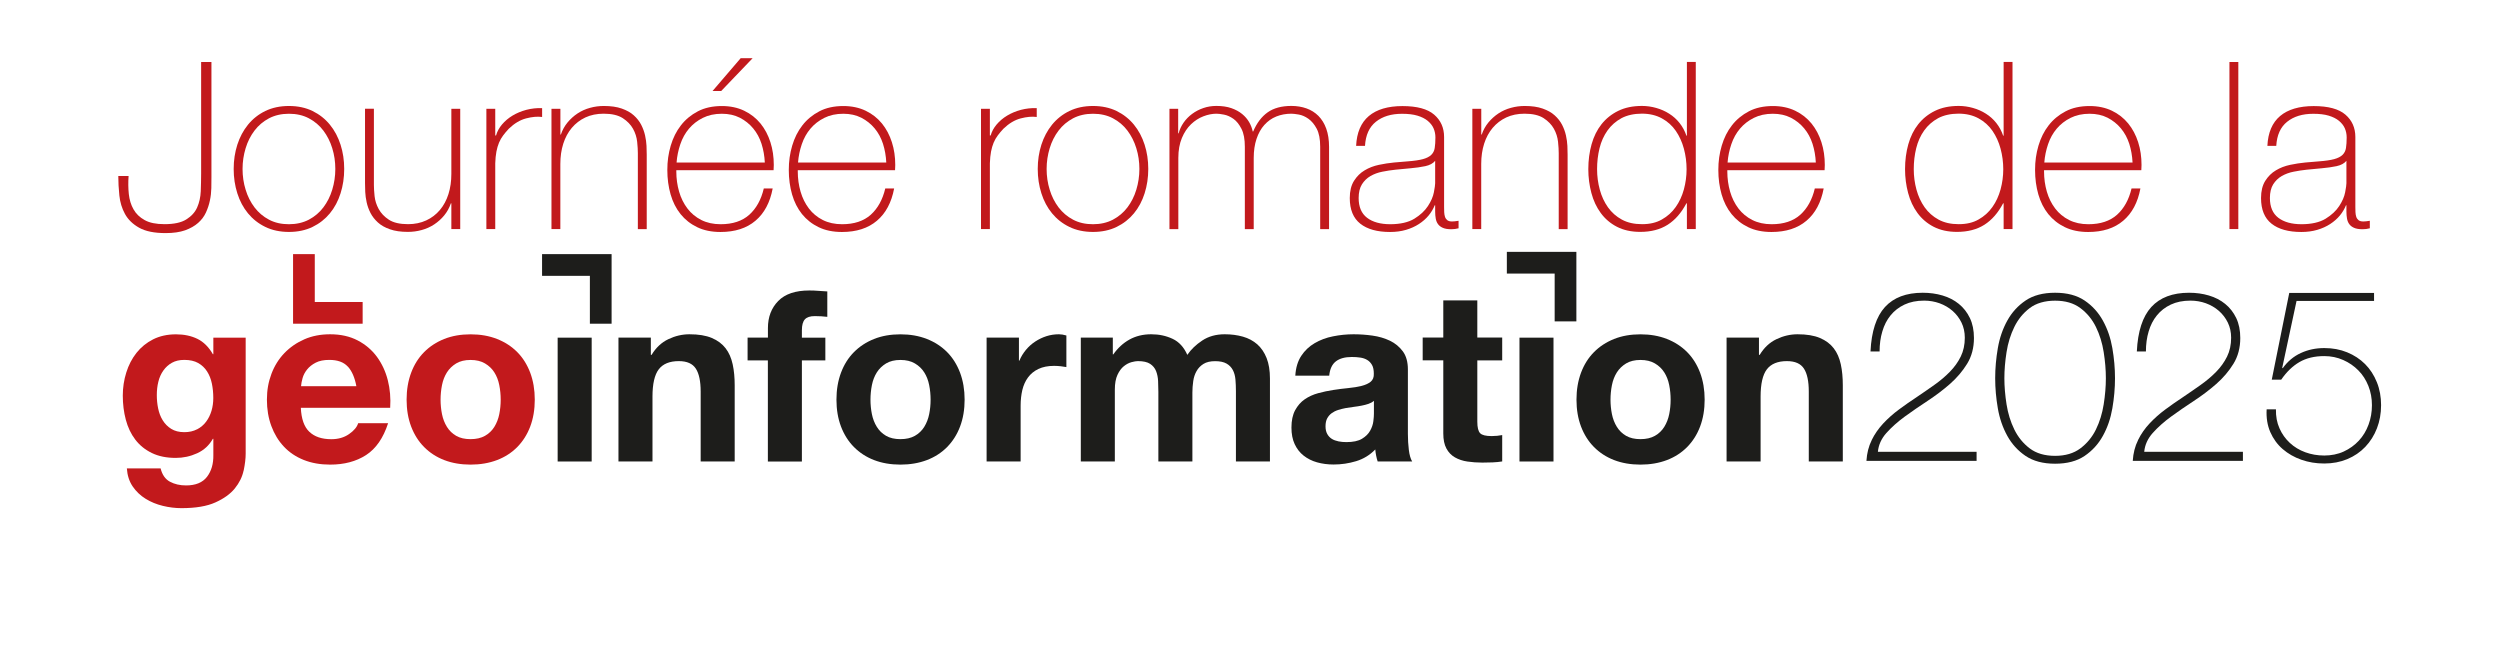
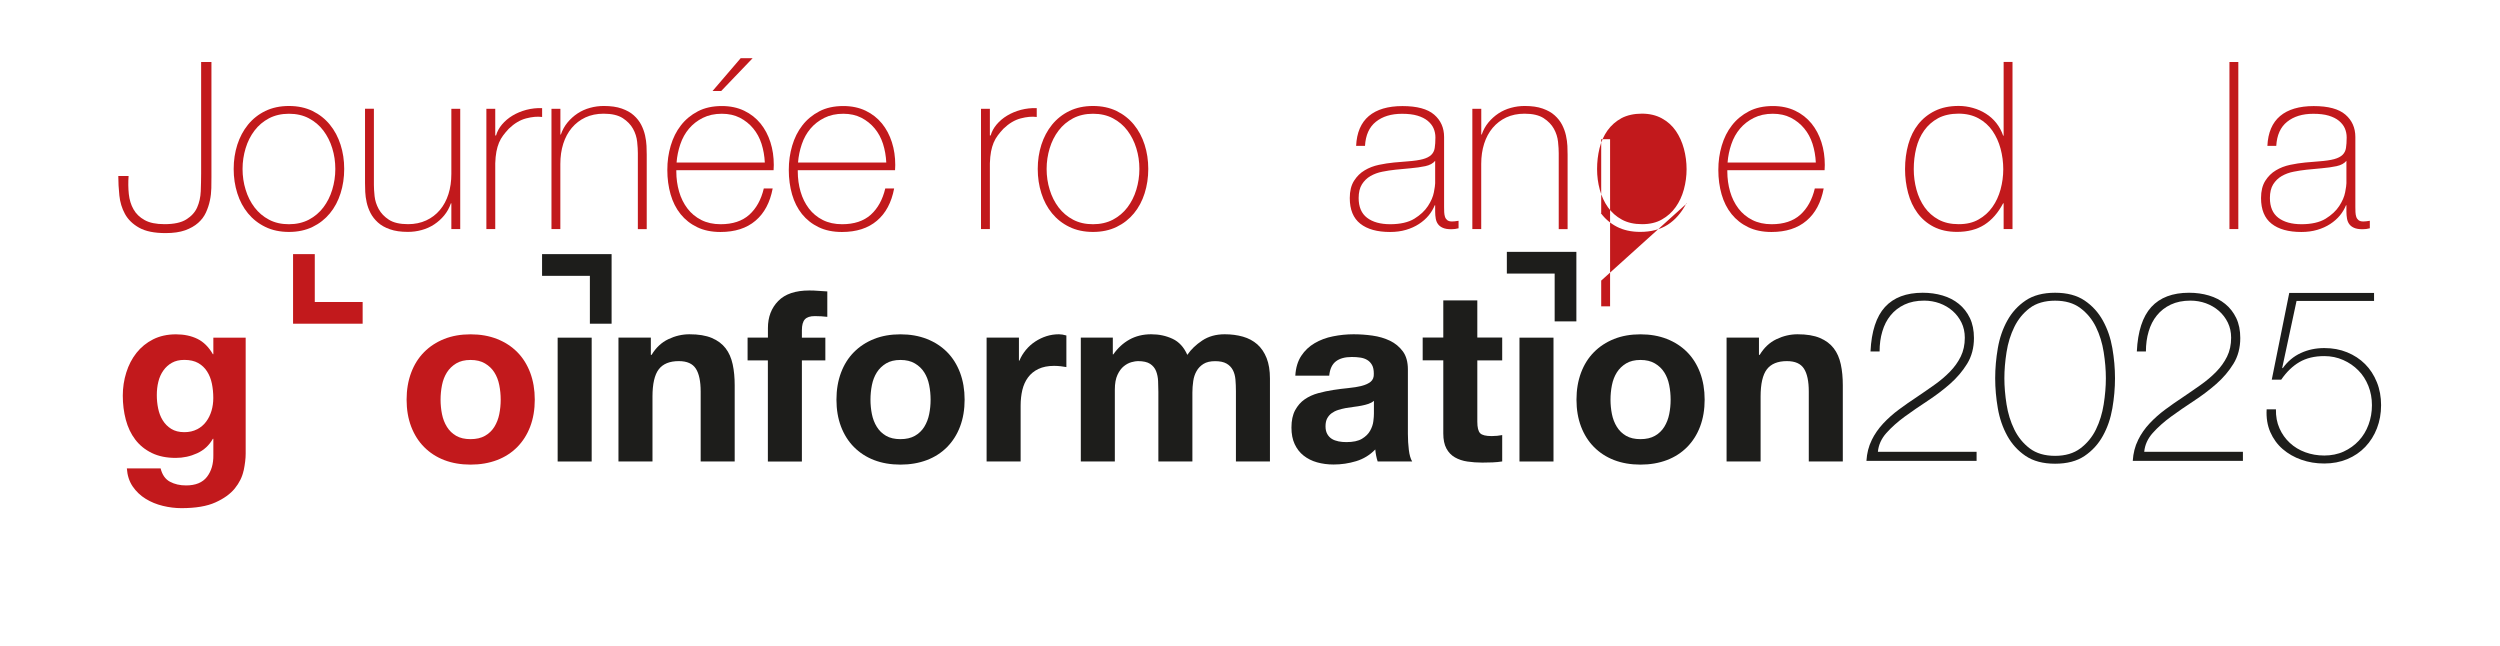
<svg xmlns="http://www.w3.org/2000/svg" viewBox="0 0 473.19 122.28">
  <defs>
    <style>.cls-1{fill:#c2191c;}.cls-1,.cls-2{stroke-width:0px;}.cls-2{fill:#1d1d1b;}</style>
  </defs>
  <g id="Textes_et_partenaires">
    <path class="cls-1" d="M31.11,42.43c1.8,0,3.18-.29,4.14-.89s1.65-1.34,2.06-2.26c.41-.92.64-1.94.69-3.08.04-1.14.07-2.25.07-3.35V11.73h1.95v21.8c0,.62,0,1.31-.02,2.08-.02.77-.1,1.54-.27,2.33-.16.78-.41,1.54-.75,2.28-.34.74-.83,1.4-1.48,1.97-.65.58-1.47,1.04-2.46,1.4-.99.35-2.22.53-3.7.53-2.13,0-3.8-.34-5.01-1.02-1.21-.68-2.1-1.55-2.68-2.61-.58-1.06-.93-2.23-1.06-3.5-.13-1.27-.2-2.5-.2-3.68h1.95c-.09,1.18-.07,2.32.04,3.41.12,1.09.41,2.06.89,2.9.47.84,1.17,1.52,2.11,2.04.93.52,2.18.77,3.74.77Z" />
    <path class="cls-1" d="M44.23,31.98c0-1.62.23-3.15.69-4.59.46-1.43,1.13-2.69,2.02-3.79.89-1.09,1.98-1.96,3.28-2.59,1.3-.63,2.79-.95,4.47-.95s3.17.32,4.47.95c1.3.64,2.39,1.5,3.28,2.59.89,1.09,1.56,2.36,2.02,3.79.46,1.43.69,2.96.69,4.59s-.23,3.16-.69,4.61c-.46,1.45-1.13,2.71-2.02,3.79-.89,1.08-1.98,1.94-3.28,2.57s-2.79.95-4.47.95-3.18-.32-4.47-.95c-1.3-.63-2.39-1.49-3.28-2.57-.89-1.08-1.56-2.34-2.02-3.79-.46-1.45-.69-2.98-.69-4.61ZM45.91,31.98c0,1.36.19,2.67.58,3.92.38,1.26.94,2.37,1.68,3.35.74.97,1.65,1.75,2.75,2.33,1.09.58,2.35.86,3.77.86s2.67-.29,3.77-.86c1.09-.58,2.01-1.35,2.75-2.33s1.3-2.09,1.68-3.35c.38-1.25.58-2.56.58-3.92s-.19-2.67-.58-3.92c-.38-1.25-.95-2.37-1.68-3.34-.74-.98-1.65-1.75-2.75-2.33-1.09-.58-2.35-.86-3.77-.86s-2.67.29-3.77.86c-1.09.58-2.01,1.35-2.75,2.33-.74.97-1.3,2.09-1.68,3.34-.38,1.26-.58,2.56-.58,3.92Z" />
    <path class="cls-1" d="M87.11,43.36h-1.68v-4.87h-.09c-.29.86-.72,1.62-1.26,2.28s-1.18,1.23-1.9,1.71c-.72.47-1.51.83-2.37,1.06-.86.24-1.73.35-2.61.35-1.33,0-2.46-.16-3.39-.49-.93-.32-1.69-.75-2.28-1.29s-1.06-1.13-1.4-1.79c-.34-.66-.58-1.34-.73-2.02-.15-.68-.24-1.34-.27-1.97-.03-.63-.04-1.19-.04-1.66v-14.09h1.68v14.4c0,.59.04,1.31.13,2.15s.35,1.65.78,2.44c.43.78,1.07,1.46,1.93,2.02.86.56,2.07.84,3.63.84,1.27,0,2.41-.24,3.43-.71,1.02-.47,1.88-1.13,2.59-1.97s1.25-1.85,1.62-3.01c.37-1.17.55-2.44.55-3.83v-12.32h1.68v22.77Z" />
    <path class="cls-1" d="M93.76,25.64h.13c.21-.74.58-1.43,1.13-2.08.55-.65,1.21-1.21,1.99-1.68.78-.47,1.65-.83,2.61-1.09.96-.25,1.96-.36,2.99-.33v1.68c-.89-.12-1.9-.03-3.04.27-1.14.3-2.22.95-3.26,1.95-.41.44-.78.87-1.08,1.28-.31.41-.57.87-.78,1.37-.21.5-.37,1.06-.49,1.68-.12.62-.19,1.36-.22,2.22v12.45h-1.68v-22.77h1.68v5.05Z" />
    <path class="cls-1" d="M104.39,20.59h1.68v4.87h.09c.29-.86.72-1.62,1.26-2.28.55-.66,1.18-1.23,1.9-1.71.72-.47,1.51-.83,2.37-1.06.86-.24,1.73-.35,2.61-.35,1.33,0,2.46.16,3.39.49.93.33,1.69.75,2.28,1.29.59.53,1.06,1.13,1.4,1.79.34.67.58,1.34.73,2.02.15.68.24,1.34.27,1.97.03.64.04,1.19.04,1.66v14.09h-1.68v-14.4c0-.56-.04-1.27-.13-2.13-.09-.86-.35-1.68-.78-2.46-.43-.78-1.08-1.45-1.95-2.02-.87-.56-2.08-.84-3.61-.84-1.3,0-2.45.24-3.46.71-1,.47-1.86,1.13-2.57,1.97s-1.25,1.85-1.62,3.01c-.37,1.17-.55,2.44-.55,3.83v12.32h-1.68v-22.77Z" />
    <path class="cls-1" d="M128.01,32.2v.27c0,1.33.18,2.6.53,3.81.35,1.21.88,2.27,1.58,3.19.7.92,1.57,1.64,2.62,2.17,1.05.53,2.27.8,3.66.8,2.28,0,4.09-.6,5.42-1.79,1.33-1.2,2.25-2.86,2.75-4.98h1.68c-.5,2.66-1.59,4.7-3.26,6.11-1.67,1.42-3.88,2.13-6.62,2.13-1.68,0-3.15-.3-4.41-.91-1.25-.6-2.3-1.43-3.15-2.48-.84-1.05-1.47-2.29-1.88-3.72-.41-1.43-.62-2.98-.62-4.63s.21-3.12.64-4.59c.43-1.46,1.07-2.75,1.93-3.85.86-1.11,1.93-1.99,3.21-2.66,1.28-.67,2.8-1,4.54-1,1.59,0,3,.3,4.23.89,1.23.59,2.25,1.4,3.08,2.41.83,1.02,1.45,2.2,1.88,3.54.43,1.34.64,2.78.64,4.32,0,.15,0,.32-.02.51-.01.19-.02.35-.02.47h-18.43ZM144.76,30.74c-.06-1.24-.27-2.41-.62-3.52-.36-1.11-.88-2.08-1.58-2.92s-1.54-1.51-2.53-2.02c-.99-.5-2.12-.75-3.4-.75-1.36,0-2.56.26-3.6.78-1.04.52-1.91,1.2-2.62,2.04s-1.26,1.82-1.64,2.95c-.38,1.12-.62,2.27-.71,3.46h16.7ZM140.19,11.02h2.26l-5.94,6.2h-1.64l5.32-6.2Z" />
    <path class="cls-1" d="M151,32.2v.27c0,1.33.18,2.6.53,3.81.35,1.21.88,2.27,1.58,3.19.7.92,1.57,1.64,2.62,2.17,1.05.53,2.27.8,3.66.8,2.28,0,4.09-.6,5.42-1.79,1.33-1.2,2.25-2.86,2.75-4.98h1.68c-.5,2.66-1.59,4.7-3.26,6.11-1.67,1.42-3.88,2.13-6.62,2.13-1.68,0-3.15-.3-4.41-.91-1.25-.6-2.3-1.43-3.15-2.48-.84-1.05-1.47-2.29-1.88-3.72-.41-1.43-.62-2.98-.62-4.63s.21-3.12.64-4.59c.43-1.46,1.07-2.75,1.93-3.85.86-1.11,1.93-1.99,3.21-2.66,1.28-.67,2.8-1,4.54-1,1.59,0,3,.3,4.23.89,1.23.59,2.25,1.4,3.08,2.41.83,1.02,1.45,2.2,1.88,3.54.43,1.34.64,2.78.64,4.32,0,.15,0,.32-.02.51-.01.19-.02.35-.02.47h-18.43ZM167.75,30.74c-.06-1.24-.27-2.41-.62-3.52-.36-1.11-.88-2.08-1.58-2.92s-1.54-1.51-2.53-2.02c-.99-.5-2.12-.75-3.4-.75-1.36,0-2.56.26-3.6.78-1.04.52-1.91,1.2-2.62,2.04s-1.26,1.82-1.64,2.95c-.38,1.12-.62,2.27-.71,3.46h16.7Z" />
    <path class="cls-1" d="M187.38,25.64h.13c.21-.74.58-1.43,1.13-2.08.55-.65,1.21-1.21,1.99-1.68.78-.47,1.65-.83,2.61-1.09.96-.25,1.96-.36,2.99-.33v1.68c-.89-.12-1.9-.03-3.04.27-1.14.3-2.22.95-3.26,1.95-.41.44-.78.87-1.08,1.28-.31.41-.57.87-.78,1.37-.21.5-.37,1.06-.49,1.68-.12.62-.19,1.36-.22,2.22v12.45h-1.68v-22.77h1.68v5.05Z" />
    <path class="cls-1" d="M196.42,31.98c0-1.62.23-3.15.69-4.59.46-1.43,1.13-2.69,2.02-3.79.89-1.09,1.98-1.96,3.28-2.59,1.3-.63,2.79-.95,4.47-.95s3.17.32,4.47.95c1.3.64,2.39,1.5,3.28,2.59.89,1.09,1.56,2.36,2.02,3.79.46,1.43.69,2.96.69,4.59s-.23,3.16-.69,4.61c-.46,1.45-1.13,2.71-2.02,3.79-.89,1.08-1.98,1.94-3.28,2.57s-2.79.95-4.47.95-3.18-.32-4.47-.95c-1.3-.63-2.39-1.49-3.28-2.57-.89-1.08-1.56-2.34-2.02-3.79-.46-1.45-.69-2.98-.69-4.61ZM198.1,31.98c0,1.36.19,2.67.58,3.92.38,1.26.94,2.37,1.68,3.35.74.97,1.65,1.75,2.75,2.33,1.09.58,2.35.86,3.77.86s2.67-.29,3.77-.86c1.09-.58,2.01-1.35,2.75-2.33s1.3-2.09,1.68-3.35c.38-1.25.58-2.56.58-3.92s-.19-2.67-.58-3.92c-.38-1.25-.95-2.37-1.68-3.34-.74-.98-1.65-1.75-2.75-2.33-1.09-.58-2.35-.86-3.77-.86s-2.67.29-3.77.86c-1.09.58-2.01,1.35-2.75,2.33-.74.97-1.3,2.09-1.68,3.34-.38,1.26-.58,2.56-.58,3.92Z" />
-     <path class="cls-1" d="M221.32,20.59h1.68v4.65h.09c.18-.71.49-1.38.93-2.02.44-.63.98-1.19,1.62-1.66.63-.47,1.34-.84,2.13-1.11.78-.27,1.6-.4,2.46-.4,1.09,0,2.04.14,2.84.42.8.28,1.48.65,2.04,1.11.56.46,1,.98,1.33,1.55.33.58.55,1.16.67,1.75h.09c.68-1.6,1.59-2.8,2.73-3.61,1.14-.81,2.64-1.22,4.5-1.22,1.03,0,1.99.16,2.86.47s1.62.78,2.26,1.42c.63.64,1.13,1.44,1.48,2.42.35.97.53,2.13.53,3.46v15.55h-1.68v-15.6c0-1.45-.22-2.58-.66-3.41-.44-.83-.97-1.45-1.57-1.88-.61-.43-1.21-.69-1.82-.8-.61-.1-1.07-.16-1.4-.16-1.03,0-1.99.18-2.86.53s-1.62.89-2.26,1.6c-.64.71-1.13,1.59-1.48,2.64-.35,1.05-.53,2.25-.53,3.61v13.47h-1.68v-15.6c0-1.42-.21-2.55-.64-3.39-.43-.84-.93-1.47-1.51-1.88s-1.17-.68-1.77-.8c-.61-.12-1.09-.18-1.44-.18-.8,0-1.62.16-2.48.49-.86.33-1.64.83-2.35,1.51-.71.68-1.29,1.55-1.73,2.61-.44,1.06-.67,2.32-.67,3.77v13.47h-1.68v-22.77Z" />
    <path class="cls-1" d="M271.65,38.85h-.09c-.27.68-.65,1.32-1.15,1.93-.5.61-1.12,1.15-1.84,1.62-.72.47-1.54.84-2.46,1.11-.92.27-1.92.4-3.01.4-2.42,0-4.3-.52-5.63-1.57-1.33-1.05-1.99-2.67-1.99-4.85,0-1.33.27-2.42.8-3.26.53-.84,1.2-1.51,2.02-1.99.81-.49,1.71-.83,2.7-1.04.99-.21,1.94-.35,2.86-.44l2.61-.22c1.21-.09,2.16-.23,2.86-.42.69-.19,1.22-.46,1.57-.8.35-.34.58-.78.66-1.31s.13-1.2.13-1.99c0-.62-.12-1.2-.35-1.73s-.61-1-1.11-1.42c-.5-.41-1.15-.74-1.95-.98-.8-.24-1.77-.35-2.92-.35-2.04,0-3.68.5-4.94,1.51-1.26,1-1.94,2.53-2.06,4.56h-1.68c.12-2.51.92-4.39,2.41-5.65,1.49-1.25,3.61-1.88,6.36-1.88s4.75.54,6,1.62c1.25,1.08,1.88,2.49,1.88,4.23v13.25c0,.33,0,.65.02.97.01.33.07.62.15.89.09.27.24.48.44.64.21.16.5.24.89.24.29,0,.71-.04,1.24-.13v1.42c-.44.12-.9.18-1.37.18-.68,0-1.22-.09-1.62-.27-.4-.18-.7-.41-.91-.71-.21-.29-.35-.64-.42-1.04-.07-.4-.11-.83-.11-1.31v-1.2ZM271.65,30.43c-.41.5-1.04.84-1.88,1.02s-1.78.31-2.81.4l-2.84.27c-.83.09-1.65.21-2.48.38-.83.16-1.57.44-2.24.82-.66.38-1.2.91-1.62,1.57-.41.66-.62,1.53-.62,2.59,0,1.68.53,2.93,1.59,3.74,1.06.81,2.53,1.22,4.39,1.22s3.44-.35,4.56-1.04c1.12-.69,1.98-1.49,2.57-2.39.59-.9.97-1.77,1.13-2.61.16-.84.24-1.41.24-1.71v-4.25Z" />
    <path class="cls-1" d="M278.69,20.59h1.68v4.87h.09c.29-.86.72-1.62,1.26-2.28.55-.66,1.18-1.23,1.9-1.71.72-.47,1.51-.83,2.37-1.06.86-.24,1.73-.35,2.61-.35,1.33,0,2.46.16,3.39.49.93.33,1.69.75,2.28,1.29.59.53,1.06,1.13,1.4,1.79.34.67.58,1.34.73,2.02.15.68.24,1.34.27,1.97.03.64.04,1.19.04,1.66v14.09h-1.68v-14.4c0-.56-.04-1.27-.13-2.13-.09-.86-.35-1.68-.78-2.46-.43-.78-1.08-1.45-1.95-2.02-.87-.56-2.08-.84-3.61-.84-1.3,0-2.45.24-3.46.71-1,.47-1.86,1.13-2.57,1.97s-1.25,1.85-1.62,3.01c-.37,1.17-.55,2.44-.55,3.83v12.32h-1.68v-22.77Z" />
-     <path class="cls-1" d="M319.28,38.49h-.09c-.95,1.8-2.13,3.15-3.54,4.05-1.42.9-3.15,1.35-5.18,1.35-1.71,0-3.19-.33-4.43-.97s-2.26-1.52-3.06-2.61c-.8-1.09-1.39-2.35-1.77-3.79-.38-1.43-.58-2.93-.58-4.5,0-1.68.21-3.26.62-4.72.41-1.46,1.04-2.73,1.88-3.79.84-1.06,1.9-1.91,3.17-2.53,1.27-.62,2.76-.93,4.48-.93.92,0,1.82.13,2.7.38.89.25,1.71.61,2.46,1.09.75.47,1.41,1.06,1.97,1.77.56.71.99,1.51,1.29,2.39h.09v-13.96h1.68v31.63h-1.68v-4.87ZM310.82,42.43c1.45,0,2.7-.29,3.74-.89,1.05-.59,1.92-1.37,2.61-2.35.69-.97,1.21-2.09,1.55-3.34.34-1.26.51-2.53.51-3.83s-.17-2.62-.51-3.88c-.34-1.26-.85-2.38-1.53-3.37-.68-.99-1.56-1.78-2.64-2.37-1.08-.59-2.34-.89-3.79-.89s-2.79.29-3.86.86c-1.06.58-1.94,1.35-2.64,2.33-.69.97-1.2,2.1-1.51,3.37-.31,1.27-.46,2.58-.46,3.94s.17,2.62.51,3.88c.34,1.26.86,2.37,1.55,3.35.69.97,1.57,1.75,2.64,2.33s2.33.86,3.81.86Z" />
+     <path class="cls-1" d="M319.28,38.49h-.09c-.95,1.8-2.13,3.15-3.54,4.05-1.42.9-3.15,1.35-5.18,1.35-1.71,0-3.19-.33-4.43-.97s-2.26-1.52-3.06-2.61h.09v-13.96h1.68v31.63h-1.68v-4.87ZM310.82,42.43c1.45,0,2.7-.29,3.74-.89,1.05-.59,1.92-1.37,2.61-2.35.69-.97,1.21-2.09,1.55-3.34.34-1.26.51-2.53.51-3.83s-.17-2.62-.51-3.88c-.34-1.26-.85-2.38-1.53-3.37-.68-.99-1.56-1.78-2.64-2.37-1.08-.59-2.34-.89-3.79-.89s-2.79.29-3.86.86c-1.06.58-1.94,1.35-2.64,2.33-.69.97-1.2,2.1-1.51,3.37-.31,1.27-.46,2.58-.46,3.94s.17,2.62.51,3.88c.34,1.26.86,2.37,1.55,3.35.69.97,1.57,1.75,2.64,2.33s2.33.86,3.81.86Z" />
    <path class="cls-1" d="M326.94,32.2v.27c0,1.33.18,2.6.53,3.81.35,1.21.88,2.27,1.58,3.19.7.92,1.57,1.64,2.62,2.17,1.05.53,2.27.8,3.66.8,2.28,0,4.09-.6,5.42-1.79,1.33-1.2,2.25-2.86,2.75-4.98h1.68c-.5,2.66-1.59,4.7-3.26,6.11-1.67,1.42-3.88,2.13-6.62,2.13-1.68,0-3.15-.3-4.41-.91-1.25-.6-2.3-1.43-3.15-2.48-.84-1.05-1.47-2.29-1.88-3.72-.41-1.43-.62-2.98-.62-4.63s.21-3.12.64-4.59c.43-1.46,1.07-2.75,1.93-3.85.86-1.11,1.93-1.99,3.21-2.66,1.28-.67,2.8-1,4.54-1,1.59,0,3,.3,4.23.89,1.23.59,2.25,1.4,3.08,2.41.83,1.02,1.45,2.2,1.88,3.54.43,1.34.64,2.78.64,4.32,0,.15,0,.32-.02.51-.01.19-.02.35-.02.47h-18.43ZM343.69,30.74c-.06-1.24-.27-2.41-.62-3.52-.36-1.11-.88-2.08-1.58-2.92s-1.54-1.51-2.53-2.02c-.99-.5-2.12-.75-3.4-.75-1.36,0-2.56.26-3.6.78-1.04.52-1.91,1.2-2.62,2.04s-1.26,1.82-1.64,2.95c-.38,1.12-.62,2.27-.71,3.46h16.7Z" />
    <path class="cls-1" d="M379.23,38.49h-.09c-.95,1.8-2.13,3.15-3.54,4.05-1.42.9-3.15,1.35-5.18,1.35-1.71,0-3.19-.33-4.43-.97s-2.26-1.52-3.06-2.61c-.8-1.09-1.39-2.35-1.77-3.79-.38-1.43-.58-2.93-.58-4.5,0-1.68.21-3.26.62-4.72.41-1.46,1.04-2.73,1.88-3.79.84-1.06,1.9-1.91,3.17-2.53,1.27-.62,2.76-.93,4.48-.93.92,0,1.82.13,2.7.38.89.25,1.71.61,2.46,1.09.75.47,1.41,1.06,1.97,1.77.56.71.99,1.51,1.29,2.39h.09v-13.96h1.68v31.63h-1.68v-4.87ZM370.76,42.43c1.45,0,2.7-.29,3.74-.89,1.05-.59,1.92-1.37,2.61-2.35.69-.97,1.21-2.09,1.55-3.34.34-1.26.51-2.53.51-3.83s-.17-2.62-.51-3.88c-.34-1.26-.85-2.38-1.53-3.37-.68-.99-1.56-1.78-2.64-2.37-1.08-.59-2.34-.89-3.79-.89s-2.79.29-3.86.86c-1.06.58-1.94,1.35-2.64,2.33-.69.97-1.2,2.1-1.51,3.37-.31,1.27-.46,2.58-.46,3.94s.17,2.62.51,3.88c.34,1.26.86,2.37,1.55,3.35.69.97,1.57,1.75,2.64,2.33s2.33.86,3.81.86Z" />
-     <path class="cls-1" d="M386.89,32.2v.27c0,1.33.18,2.6.53,3.81.35,1.21.88,2.27,1.58,3.19.7.92,1.57,1.64,2.62,2.17,1.05.53,2.27.8,3.66.8,2.28,0,4.09-.6,5.42-1.79,1.33-1.2,2.25-2.86,2.75-4.98h1.68c-.5,2.66-1.59,4.7-3.26,6.11-1.67,1.42-3.88,2.13-6.62,2.13-1.68,0-3.15-.3-4.41-.91-1.25-.6-2.3-1.43-3.15-2.48-.84-1.05-1.47-2.29-1.88-3.72-.41-1.43-.62-2.98-.62-4.63s.21-3.12.64-4.59c.43-1.46,1.07-2.75,1.93-3.85.86-1.11,1.93-1.99,3.21-2.66,1.28-.67,2.8-1,4.54-1,1.59,0,3,.3,4.23.89,1.23.59,2.25,1.4,3.08,2.41.83,1.02,1.45,2.2,1.88,3.54.43,1.34.64,2.78.64,4.32,0,.15,0,.32-.02.51-.01.19-.02.35-.02.47h-18.43ZM403.64,30.74c-.06-1.24-.27-2.41-.62-3.52-.36-1.11-.88-2.08-1.58-2.92s-1.54-1.51-2.53-2.02c-.99-.5-2.12-.75-3.4-.75-1.36,0-2.56.26-3.6.78-1.04.52-1.91,1.2-2.62,2.04s-1.26,1.82-1.64,2.95c-.38,1.12-.62,2.27-.71,3.46h16.7Z" />
    <path class="cls-1" d="M423.66,11.73v31.63h-1.68V11.73h1.68Z" />
    <path class="cls-1" d="M444.13,38.85h-.09c-.27.68-.65,1.32-1.15,1.93-.5.61-1.12,1.15-1.84,1.62-.72.47-1.54.84-2.46,1.11-.92.27-1.92.4-3.01.4-2.42,0-4.3-.52-5.63-1.57-1.33-1.05-1.99-2.67-1.99-4.85,0-1.33.27-2.42.8-3.26.53-.84,1.2-1.51,2.02-1.99.81-.49,1.71-.83,2.7-1.04.99-.21,1.94-.35,2.86-.44l2.61-.22c1.21-.09,2.16-.23,2.86-.42.69-.19,1.22-.46,1.57-.8.35-.34.58-.78.66-1.31s.13-1.2.13-1.99c0-.62-.12-1.2-.35-1.73s-.61-1-1.11-1.42c-.5-.41-1.15-.74-1.95-.98-.8-.24-1.77-.35-2.92-.35-2.04,0-3.68.5-4.94,1.51-1.26,1-1.94,2.53-2.06,4.56h-1.68c.12-2.51.92-4.39,2.41-5.65,1.49-1.25,3.61-1.88,6.36-1.88s4.75.54,6,1.62c1.25,1.08,1.88,2.49,1.88,4.23v13.25c0,.33,0,.65.02.97.01.33.07.62.15.89.09.27.24.48.44.64.21.16.5.24.89.24.29,0,.71-.04,1.24-.13v1.42c-.44.12-.9.18-1.37.18-.68,0-1.22-.09-1.62-.27-.4-.18-.7-.41-.91-.71-.21-.29-.35-.64-.42-1.04-.07-.4-.11-.83-.11-1.31v-1.2ZM444.13,30.43c-.41.5-1.04.84-1.88,1.02s-1.78.31-2.81.4l-2.84.27c-.83.09-1.65.21-2.48.38-.83.16-1.57.44-2.24.82-.66.38-1.2.91-1.62,1.57-.41.66-.62,1.53-.62,2.59,0,1.68.53,2.93,1.59,3.74,1.06.81,2.53,1.22,4.39,1.22s3.44-.35,4.56-1.04c1.12-.69,1.98-1.49,2.57-2.39.59-.9.97-1.77,1.13-2.61.16-.84.24-1.41.24-1.71v-4.25Z" />
    <path class="cls-1" d="M46.11,89.06c-.26,1.21-.81,2.33-1.66,3.38s-2.07,1.93-3.67,2.65c-1.6.73-3.75,1.09-6.44,1.09-1.15,0-2.32-.14-3.51-.43-1.19-.29-2.28-.73-3.26-1.34-.98-.6-1.8-1.38-2.45-2.33-.65-.95-1.02-2.09-1.11-3.42h6.39c.3,1.21.89,2.05,1.77,2.52.88.47,1.89.7,3.04.7,1.81,0,3.13-.54,3.97-1.63.83-1.09,1.23-2.46,1.2-4.12v-3.08h-.09c-.7,1.24-1.68,2.15-2.97,2.74-1.29.59-2.64.88-4.06.88-1.75,0-3.26-.31-4.53-.93-1.27-.62-2.31-1.46-3.13-2.54-.82-1.07-1.41-2.33-1.79-3.76-.38-1.43-.57-2.95-.57-4.56,0-1.51.22-2.97.66-4.37.44-1.41,1.08-2.64,1.93-3.72.85-1.07,1.9-1.93,3.15-2.56,1.25-.63,2.7-.95,4.33-.95,1.54,0,2.89.29,4.06.86,1.16.57,2.14,1.54,2.92,2.9h.09v-3.13h6.12v21.94c0,.94-.13,2.01-.38,3.22ZM37.29,81.27c.7-.36,1.27-.85,1.72-1.45s.79-1.29,1.02-2.06.34-1.58.34-2.43c0-.97-.09-1.88-.27-2.74-.18-.86-.48-1.62-.91-2.29-.42-.66-.98-1.19-1.68-1.59-.7-.39-1.57-.59-2.63-.59-.91,0-1.68.18-2.33.54-.65.36-1.19.85-1.63,1.47-.44.62-.76,1.33-.95,2.13-.2.8-.29,1.64-.29,2.52s.08,1.69.25,2.52c.17.83.45,1.58.86,2.24.41.67.94,1.21,1.61,1.63.67.42,1.5.63,2.49.63.91,0,1.71-.18,2.4-.54Z" />
-     <path class="cls-1" d="M58.55,81.72c.97.94,2.36,1.41,4.17,1.41,1.3,0,2.42-.32,3.35-.97.94-.65,1.51-1.34,1.72-2.06h5.67c-.91,2.81-2.3,4.82-4.17,6.03-1.87,1.21-4.14,1.81-6.8,1.81-1.84,0-3.51-.29-4.99-.88-1.48-.59-2.74-1.43-3.76-2.52-1.03-1.09-1.82-2.39-2.38-3.9-.56-1.51-.84-3.17-.84-4.99s.29-3.38.86-4.9c.57-1.51,1.39-2.82,2.45-3.92,1.06-1.1,2.32-1.97,3.78-2.61s3.09-.95,4.87-.95c2,0,3.73.39,5.21,1.16s2.7,1.81,3.65,3.1c.95,1.3,1.64,2.78,2.06,4.44.42,1.66.57,3.4.45,5.21h-16.91c.09,2.09.62,3.6,1.59,4.53ZM65.83,69.39c-.77-.85-1.94-1.27-3.51-1.27-1.03,0-1.88.17-2.56.52s-1.22.78-1.63,1.29-.7,1.06-.86,1.63-.26,1.09-.29,1.54h10.47c-.3-1.63-.84-2.87-1.61-3.72Z" />
    <path class="cls-1" d="M77.82,70.55c.57-1.53,1.39-2.83,2.45-3.9,1.06-1.07,2.33-1.9,3.81-2.49,1.48-.59,3.14-.88,4.99-.88s3.51.29,5.01.88c1.5.59,2.77,1.42,3.83,2.49,1.06,1.07,1.87,2.37,2.45,3.9.57,1.53.86,3.23.86,5.1s-.29,3.57-.86,5.08c-.57,1.51-1.39,2.8-2.45,3.88-1.06,1.07-2.33,1.9-3.83,2.47-1.5.57-3.17.86-5.01.86s-3.51-.29-4.99-.86c-1.48-.57-2.75-1.4-3.81-2.47-1.06-1.07-1.87-2.36-2.45-3.88-.57-1.51-.86-3.2-.86-5.08s.29-3.57.86-5.1ZM83.66,78.39c.18.89.49,1.69.93,2.4.44.71,1.02,1.28,1.75,1.7.73.42,1.63.63,2.72.63s2-.21,2.74-.63c.74-.42,1.33-.99,1.77-1.7.44-.71.75-1.51.93-2.4.18-.89.27-1.8.27-2.74s-.09-1.86-.27-2.76c-.18-.91-.49-1.71-.93-2.4-.44-.7-1.03-1.26-1.77-1.7-.74-.44-1.66-.66-2.74-.66s-1.99.22-2.72.66c-.72.44-1.31,1-1.75,1.7-.44.7-.75,1.5-.93,2.4-.18.91-.27,1.83-.27,2.76s.09,1.85.27,2.74Z" />
    <path class="cls-2" d="M111.99,63.91v23.44h-6.44v-23.44h6.44Z" />
    <path class="cls-2" d="M123.19,63.91v3.26h.14c.82-1.36,1.87-2.35,3.17-2.97,1.3-.62,2.63-.93,3.99-.93,1.72,0,3.13.23,4.24.7s1.97,1.12,2.61,1.95,1.08,1.84,1.34,3.04c.26,1.19.38,2.52.38,3.97v14.42h-6.44v-13.24c0-1.93-.3-3.38-.91-4.33s-1.68-1.43-3.22-1.43c-1.75,0-3.02.52-3.81,1.56-.79,1.04-1.18,2.76-1.18,5.15v12.28h-6.44v-23.44h6.12Z" />
    <path class="cls-2" d="M141.5,68.21v-4.31h3.85v-1.81c0-2.08.65-3.79,1.95-5.12,1.3-1.33,3.26-1.99,5.89-1.99.57,0,1.15.02,1.72.07.57.05,1.13.08,1.68.11v4.81c-.76-.09-1.54-.14-2.36-.14-.88,0-1.5.2-1.88.61s-.57,1.1-.57,2.06v1.41h4.44v4.31h-4.44v19.13h-6.44v-19.13h-3.85Z" />
    <path class="cls-2" d="M159.18,70.55c.57-1.53,1.39-2.83,2.45-3.9,1.06-1.07,2.33-1.9,3.81-2.49,1.48-.59,3.14-.88,4.99-.88s3.51.29,5.01.88c1.5.59,2.77,1.42,3.83,2.49,1.06,1.07,1.87,2.37,2.45,3.9.57,1.53.86,3.23.86,5.1s-.29,3.57-.86,5.08c-.57,1.51-1.39,2.8-2.45,3.88-1.06,1.07-2.33,1.9-3.83,2.47-1.5.57-3.17.86-5.01.86s-3.51-.29-4.99-.86c-1.48-.57-2.75-1.4-3.81-2.47-1.06-1.07-1.87-2.36-2.45-3.88-.57-1.51-.86-3.2-.86-5.08s.29-3.57.86-5.1ZM165.03,78.39c.18.89.49,1.69.93,2.4.44.71,1.02,1.28,1.75,1.7.73.42,1.63.63,2.72.63s2-.21,2.74-.63c.74-.42,1.33-.99,1.77-1.7.44-.71.75-1.51.93-2.4.18-.89.27-1.8.27-2.74s-.09-1.86-.27-2.76c-.18-.91-.49-1.71-.93-2.4-.44-.7-1.03-1.26-1.77-1.7-.74-.44-1.66-.66-2.74-.66s-1.99.22-2.72.66c-.72.44-1.31,1-1.75,1.7-.44.7-.75,1.5-.93,2.4-.18.91-.27,1.83-.27,2.76s.09,1.85.27,2.74Z" />
    <path class="cls-2" d="M192.86,63.91v4.35h.09c.3-.73.71-1.4,1.22-2.02s1.1-1.15,1.77-1.59c.67-.44,1.38-.78,2.13-1.02.75-.24,1.54-.36,2.36-.36.42,0,.89.08,1.41.23v5.98c-.3-.06-.67-.11-1.09-.16-.42-.04-.83-.07-1.22-.07-1.18,0-2.18.2-2.99.59-.82.39-1.47.93-1.97,1.61-.5.68-.85,1.47-1.07,2.38-.21.91-.32,1.89-.32,2.95v10.56h-6.44v-23.44h6.12Z" />
    <path class="cls-2" d="M210.63,63.91v3.17h.09c.85-1.21,1.87-2.15,3.06-2.81,1.19-.66,2.56-1,4.1-1s2.83.29,4.06.86c1.22.57,2.15,1.59,2.79,3.04.7-1.03,1.64-1.93,2.83-2.72,1.19-.79,2.61-1.18,4.24-1.18,1.24,0,2.39.15,3.45.45,1.06.3,1.96.79,2.72,1.45.75.67,1.34,1.53,1.77,2.61.42,1.07.63,2.36.63,3.88v15.68h-6.44v-13.28c0-.79-.03-1.53-.09-2.22-.06-.69-.23-1.3-.5-1.81-.27-.51-.67-.92-1.2-1.22-.53-.3-1.25-.45-2.15-.45s-1.64.17-2.2.52-1,.8-1.31,1.36c-.32.56-.53,1.19-.63,1.9s-.16,1.43-.16,2.15v13.05h-6.44v-13.15c0-.7-.02-1.38-.05-2.06s-.16-1.31-.38-1.88-.61-1.04-1.13-1.38c-.53-.35-1.31-.52-2.33-.52-.3,0-.7.07-1.2.2-.5.14-.98.39-1.45.77s-.87.92-1.2,1.63c-.33.71-.5,1.64-.5,2.79v13.6h-6.44v-23.44h6.07Z" />
    <path class="cls-2" d="M245.17,71.11c.09-1.51.47-2.76,1.13-3.76s1.51-1.8,2.54-2.4,2.18-1.04,3.47-1.29c1.28-.26,2.58-.39,3.88-.39,1.18,0,2.37.08,3.58.25,1.21.17,2.31.49,3.31.97,1,.48,1.81,1.16,2.45,2.02.63.86.95,2,.95,3.42v12.19c0,1.06.06,2.07.18,3.04.12.97.33,1.69.63,2.18h-6.53c-.12-.36-.22-.73-.29-1.11-.08-.38-.13-.76-.16-1.16-1.03,1.06-2.24,1.8-3.63,2.22-1.39.42-2.81.63-4.26.63-1.12,0-2.16-.14-3.13-.41-.97-.27-1.81-.7-2.54-1.27-.73-.57-1.29-1.3-1.7-2.18-.41-.88-.61-1.92-.61-3.13,0-1.33.23-2.42.7-3.29.47-.86,1.07-1.55,1.81-2.06.74-.51,1.59-.9,2.54-1.16.95-.26,1.91-.46,2.88-.61s1.92-.27,2.86-.36c.94-.09,1.77-.23,2.49-.41.72-.18,1.3-.45,1.72-.79.42-.35.62-.85.59-1.52,0-.69-.11-1.25-.34-1.65s-.53-.73-.91-.95c-.38-.23-.82-.38-1.32-.45-.5-.08-1.04-.11-1.61-.11-1.27,0-2.27.27-2.99.82s-1.15,1.45-1.27,2.72h-6.44ZM260.04,75.87c-.27.24-.61.43-1.02.57-.41.14-.85.25-1.31.34-.47.09-.96.17-1.47.23-.51.06-1.03.14-1.54.23-.48.09-.96.21-1.43.36-.47.15-.88.36-1.22.61s-.63.58-.84.97c-.21.39-.32.89-.32,1.5s.11,1.06.32,1.45c.21.39.5.7.86.93.36.23.79.38,1.27.48s.98.14,1.5.14c1.27,0,2.25-.21,2.95-.63.7-.42,1.21-.93,1.54-1.52.33-.59.54-1.19.61-1.79.08-.6.11-1.09.11-1.45v-2.4Z" />
    <path class="cls-2" d="M284.33,63.91v4.31h-4.71v11.6c0,1.09.18,1.81.54,2.18s1.09.54,2.18.54c.36,0,.71-.02,1.04-.05.33-.03.65-.08.95-.14v4.99c-.54.09-1.15.15-1.81.18-.67.03-1.31.04-1.95.04-1,0-1.94-.07-2.83-.2s-1.68-.4-2.36-.79c-.68-.39-1.22-.95-1.61-1.68-.39-.72-.59-1.68-.59-2.86v-13.83h-3.9v-4.31h3.9v-7.03h6.44v7.03h4.71Z" />
    <path class="cls-2" d="M294.04,63.91v23.44h-6.44v-23.44h6.44Z" />
    <path class="cls-2" d="M299.25,70.55c.57-1.53,1.39-2.83,2.45-3.9,1.06-1.07,2.33-1.9,3.81-2.49,1.48-.59,3.14-.88,4.99-.88s3.51.29,5.01.88c1.5.59,2.77,1.42,3.83,2.49,1.06,1.07,1.87,2.37,2.45,3.9.57,1.53.86,3.23.86,5.1s-.29,3.57-.86,5.08c-.57,1.51-1.39,2.8-2.45,3.88-1.06,1.07-2.33,1.9-3.83,2.47-1.5.57-3.17.86-5.01.86s-3.51-.29-4.99-.86c-1.48-.57-2.75-1.4-3.81-2.47-1.06-1.07-1.87-2.36-2.45-3.88-.57-1.51-.86-3.2-.86-5.08s.29-3.57.86-5.1ZM305.1,78.39c.18.89.49,1.69.93,2.4.44.71,1.02,1.28,1.75,1.7.73.42,1.63.63,2.72.63s2-.21,2.74-.63c.74-.42,1.33-.99,1.77-1.7.44-.71.75-1.51.93-2.4.18-.89.27-1.8.27-2.74s-.09-1.86-.27-2.76c-.18-.91-.49-1.71-.93-2.4-.44-.7-1.03-1.26-1.77-1.7-.74-.44-1.66-.66-2.74-.66s-1.99.22-2.72.66c-.72.44-1.31,1-1.75,1.7-.44.7-.75,1.5-.93,2.4-.18.91-.27,1.83-.27,2.76s.09,1.85.27,2.74Z" />
    <path class="cls-2" d="M332.93,63.91v3.26h.14c.82-1.36,1.87-2.35,3.17-2.97,1.3-.62,2.63-.93,3.99-.93,1.72,0,3.13.23,4.24.7s1.97,1.12,2.61,1.95,1.08,1.84,1.34,3.04c.26,1.19.38,2.52.38,3.97v14.42h-6.44v-13.24c0-1.93-.3-3.38-.91-4.33s-1.68-1.43-3.22-1.43c-1.75,0-3.02.52-3.81,1.56-.79,1.04-1.18,2.76-1.18,5.15v12.28h-6.44v-23.44h6.12Z" />
    <path class="cls-2" d="M354.26,83.31c.57-1.16,1.31-2.22,2.2-3.17.89-.95,1.89-1.84,2.99-2.65,1.1-.82,2.23-1.6,3.38-2.36,1.12-.75,2.22-1.52,3.31-2.29s2.06-1.59,2.92-2.47c.86-.88,1.55-1.84,2.06-2.88.51-1.04.77-2.23.77-3.56,0-1.06-.21-2.02-.63-2.88-.42-.86-.99-1.6-1.7-2.22-.71-.62-1.53-1.09-2.45-1.43-.92-.33-1.9-.5-2.92-.5-1.42,0-2.66.25-3.72.75-1.06.5-1.93,1.18-2.63,2.04s-1.22,1.87-1.56,3.04c-.35,1.16-.52,2.43-.52,3.79h-1.72c.18-3.81,1.1-6.61,2.74-8.41,1.65-1.8,4.03-2.7,7.14-2.7,1.33,0,2.58.17,3.76.52s2.21.88,3.08,1.59c.88.71,1.57,1.6,2.09,2.67.51,1.07.77,2.33.77,3.79,0,1.84-.43,3.47-1.29,4.87s-1.95,2.68-3.26,3.83-2.74,2.22-4.26,3.22c-1.53,1-2.96,1.99-4.31,2.97-1.34.98-2.49,2.01-3.45,3.08-.95,1.07-1.49,2.26-1.61,3.56h18.68v1.72h-20.85c.09-1.45.42-2.76,1-3.92Z" />
    <path class="cls-2" d="M388.98,87.77c-2.27,0-4.12-.49-5.58-1.47-1.45-.98-2.61-2.25-3.47-3.81-.86-1.56-1.46-3.29-1.79-5.21-.33-1.92-.5-3.81-.5-5.69s.17-3.77.5-5.69c.33-1.92.93-3.66,1.79-5.21.86-1.56,2.02-2.83,3.47-3.81,1.45-.98,3.31-1.47,5.58-1.47s4.12.49,5.58,1.47c1.45.98,2.61,2.25,3.47,3.81.86,1.56,1.46,3.29,1.79,5.21.33,1.92.5,3.82.5,5.69s-.17,3.77-.5,5.69c-.33,1.92-.93,3.66-1.79,5.21-.86,1.56-2.02,2.83-3.47,3.81-1.45.98-3.31,1.47-5.58,1.47ZM388.98,86.28c1.93,0,3.53-.47,4.78-1.41,1.25-.94,2.24-2.13,2.95-3.58.71-1.45,1.2-3.04,1.47-4.76.27-1.72.41-3.37.41-4.94s-.14-3.22-.41-4.94c-.27-1.72-.76-3.31-1.47-4.76-.71-1.45-1.69-2.64-2.95-3.58-1.25-.94-2.85-1.4-4.78-1.4s-3.57.47-4.8,1.4c-1.24.94-2.21,2.13-2.92,3.58-.71,1.45-1.2,3.04-1.47,4.76-.27,1.72-.41,3.37-.41,4.94s.14,3.22.41,4.94c.27,1.72.76,3.31,1.47,4.76.71,1.45,1.68,2.64,2.92,3.58,1.24.94,2.84,1.41,4.8,1.41Z" />
    <path class="cls-2" d="M404.67,83.31c.57-1.16,1.31-2.22,2.2-3.17.89-.95,1.89-1.84,2.99-2.65,1.1-.82,2.23-1.6,3.38-2.36,1.12-.75,2.22-1.52,3.31-2.29s2.06-1.59,2.92-2.47c.86-.88,1.55-1.84,2.06-2.88.51-1.04.77-2.23.77-3.56,0-1.06-.21-2.02-.63-2.88-.42-.86-.99-1.6-1.7-2.22-.71-.62-1.53-1.09-2.45-1.43-.92-.33-1.9-.5-2.92-.5-1.42,0-2.66.25-3.72.75-1.06.5-1.93,1.18-2.63,2.04s-1.22,1.87-1.56,3.04c-.35,1.16-.52,2.43-.52,3.79h-1.72c.18-3.81,1.1-6.61,2.74-8.41,1.65-1.8,4.03-2.7,7.14-2.7,1.33,0,2.58.17,3.76.52s2.21.88,3.08,1.59c.88.71,1.57,1.6,2.09,2.67.51,1.07.77,2.33.77,3.79,0,1.84-.43,3.47-1.29,4.87s-1.95,2.68-3.26,3.83-2.74,2.22-4.26,3.22c-1.53,1-2.96,1.99-4.31,2.97-1.34.98-2.49,2.01-3.45,3.08-.95,1.07-1.49,2.26-1.61,3.56h18.68v1.72h-20.85c.09-1.45.42-2.76,1-3.92Z" />
    <path class="cls-2" d="M430.78,77.48c-.03,1.32.19,2.51.67,3.59.47,1.07,1.13,1.99,1.96,2.76.83.77,1.8,1.36,2.92,1.77,1.12.41,2.32.62,3.61.62s2.58-.25,3.68-.76c1.1-.51,2.05-1.19,2.85-2.05.8-.86,1.41-1.87,1.84-3.04s.64-2.39.64-3.68-.22-2.5-.67-3.63c-.45-1.13-1.07-2.12-1.89-2.94-.81-.83-1.77-1.49-2.88-1.98-1.1-.49-2.3-.74-3.59-.74-1.84,0-3.4.38-4.69,1.13-1.29.75-2.44,1.86-3.45,3.33h-1.79l3.31-16.42h16.05v1.52h-14.67l-2.71,12.65.09.09c.92-1.29,2.06-2.25,3.43-2.88,1.36-.63,2.84-.94,4.44-.94s3.01.27,4.32.8c1.32.54,2.45,1.28,3.4,2.23.95.95,1.69,2.09,2.23,3.43.54,1.33.8,2.78.8,4.35s-.26,3.02-.78,4.37c-.52,1.35-1.26,2.52-2.21,3.52-.95,1-2.09,1.77-3.4,2.32-1.32.55-2.78.83-4.37.83s-2.97-.24-4.32-.71c-1.35-.47-2.53-1.15-3.54-2.02-1.01-.87-1.79-1.95-2.35-3.22-.55-1.27-.78-2.71-.69-4.3h1.75Z" />
  </g>
  <g id="Calque_4">
    <polygon class="cls-2" points="115.76 61.27 111.65 61.27 111.65 52.21 102.6 52.21 102.6 48.1 115.76 48.1 115.76 61.27" />
    <polygon class="cls-1" points="68.64 61.27 55.47 61.27 55.47 48.1 59.58 48.1 59.58 57.16 68.64 57.16 68.64 61.27" />
    <polygon class="cls-2" points="298.37 60.83 294.26 60.83 294.26 51.78 285.21 51.78 285.21 47.67 298.37 47.67 298.37 60.83" />
  </g>
</svg>